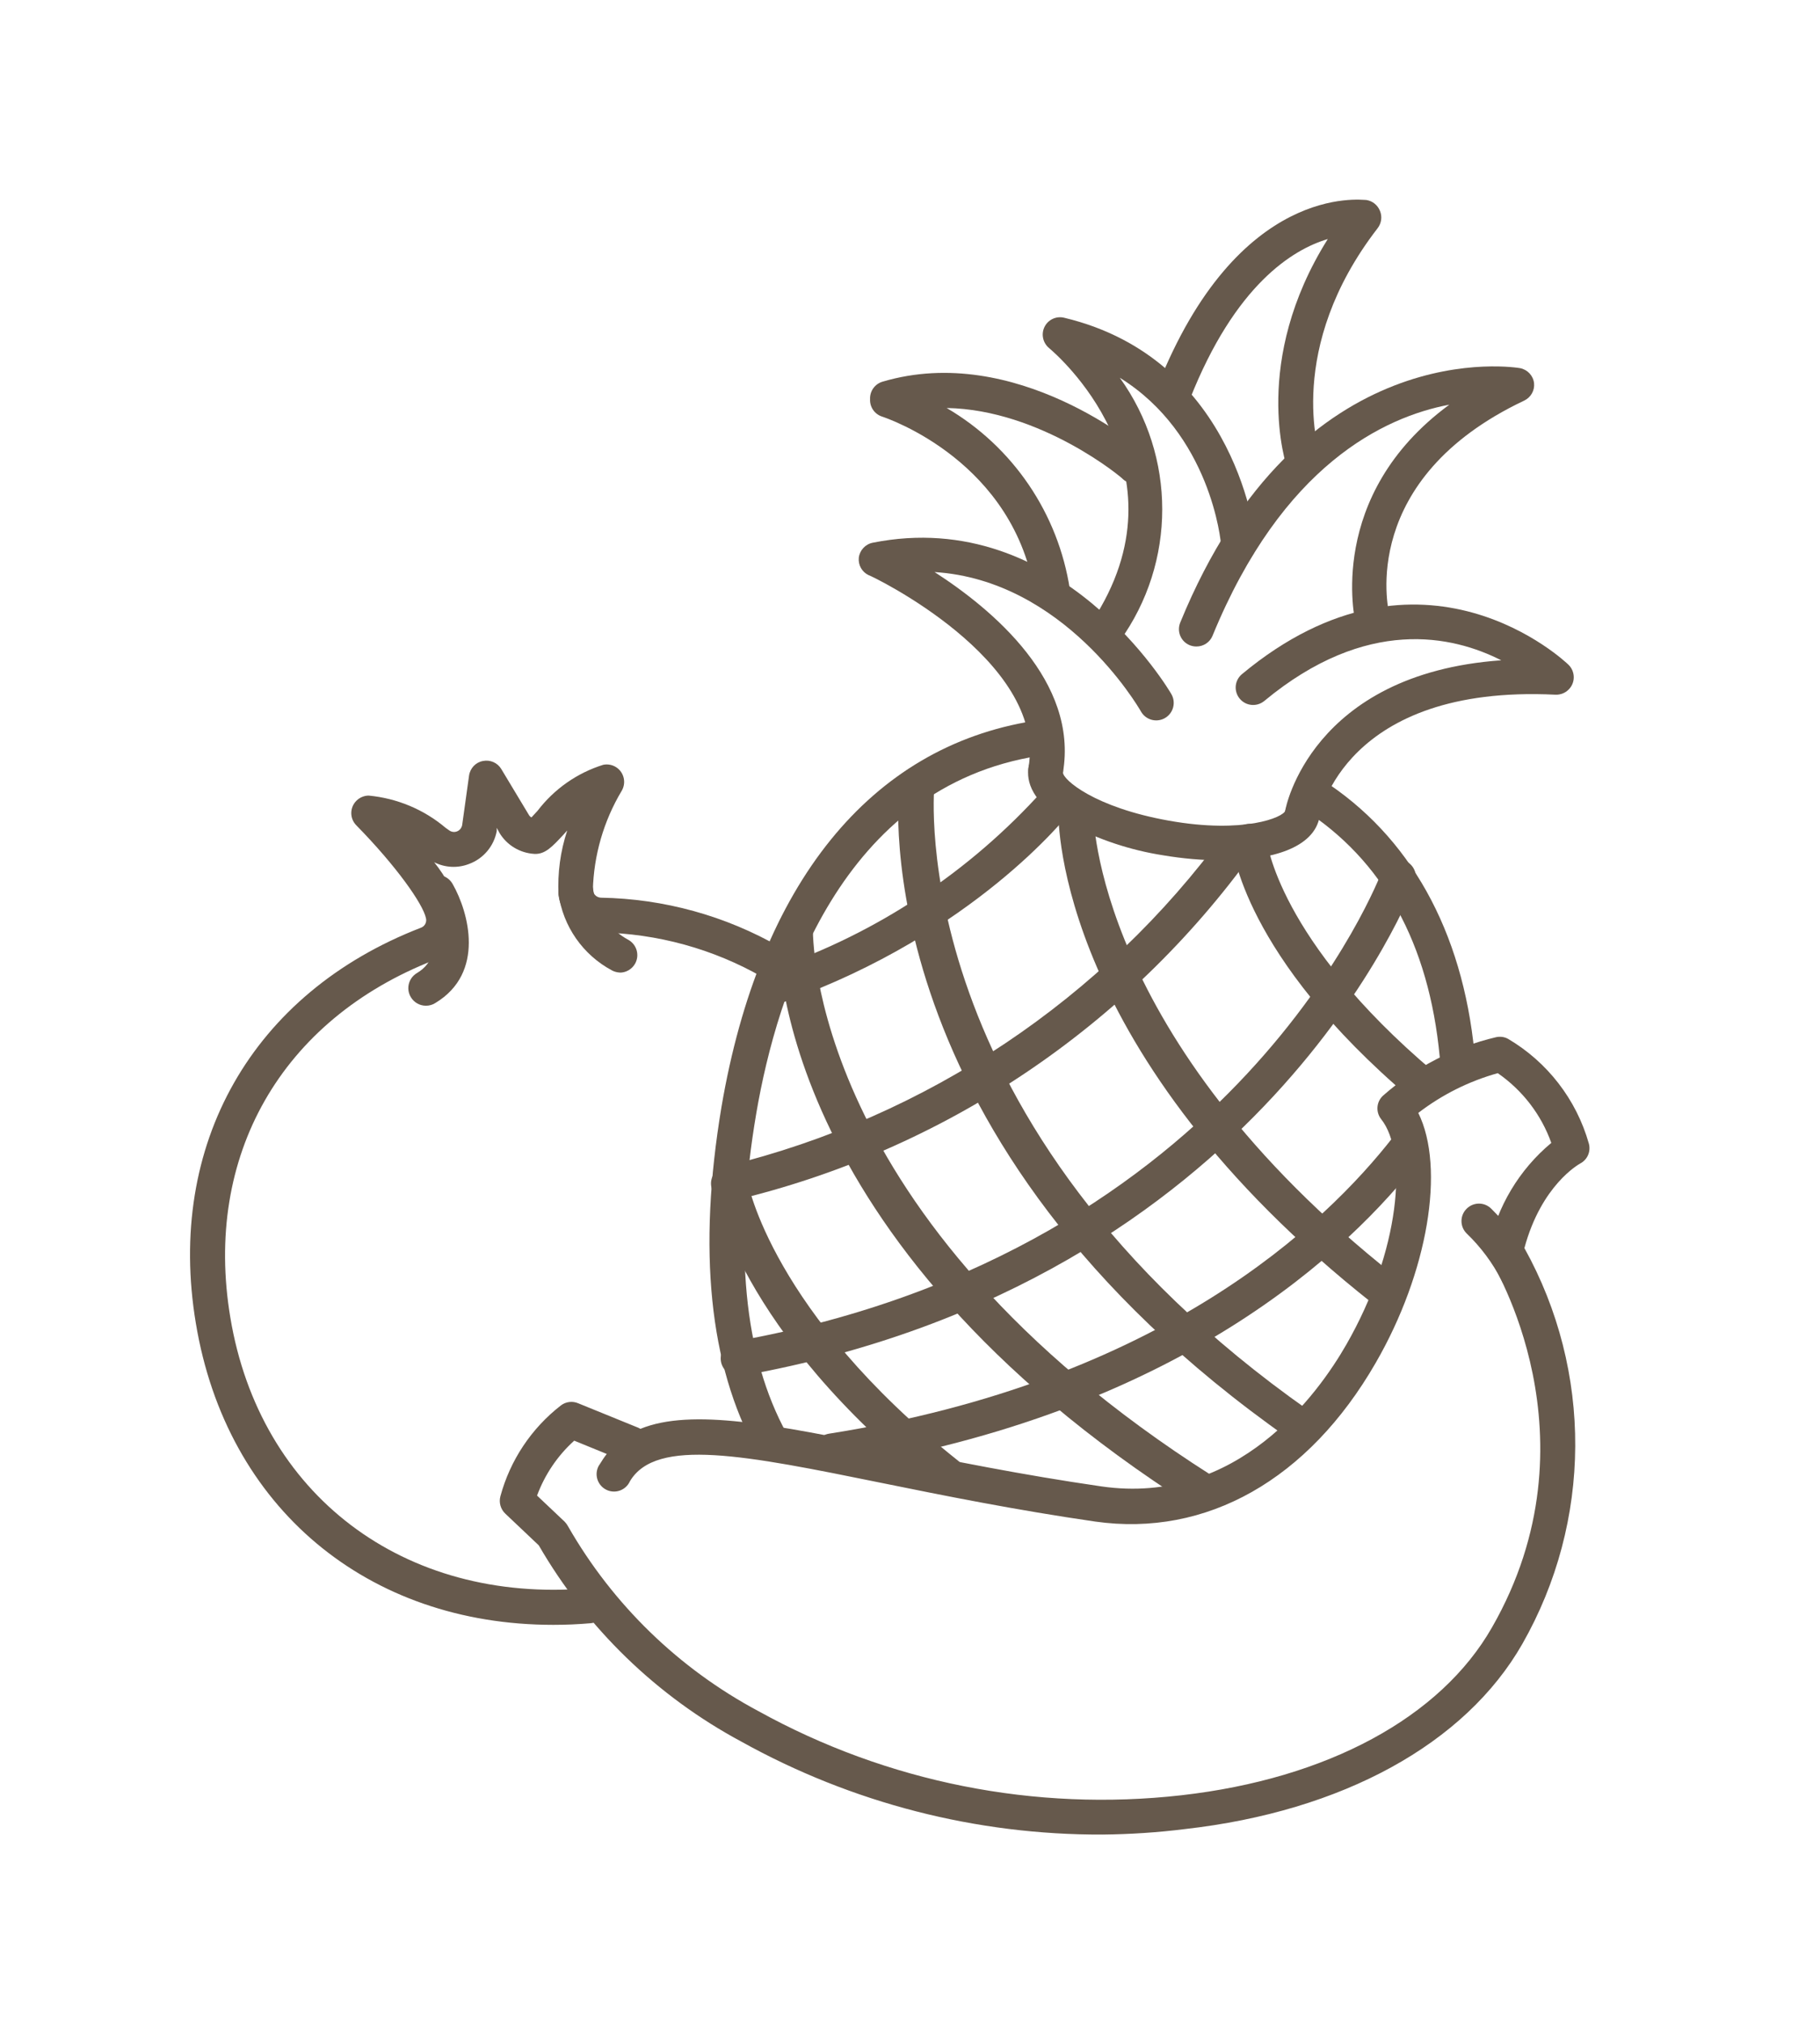
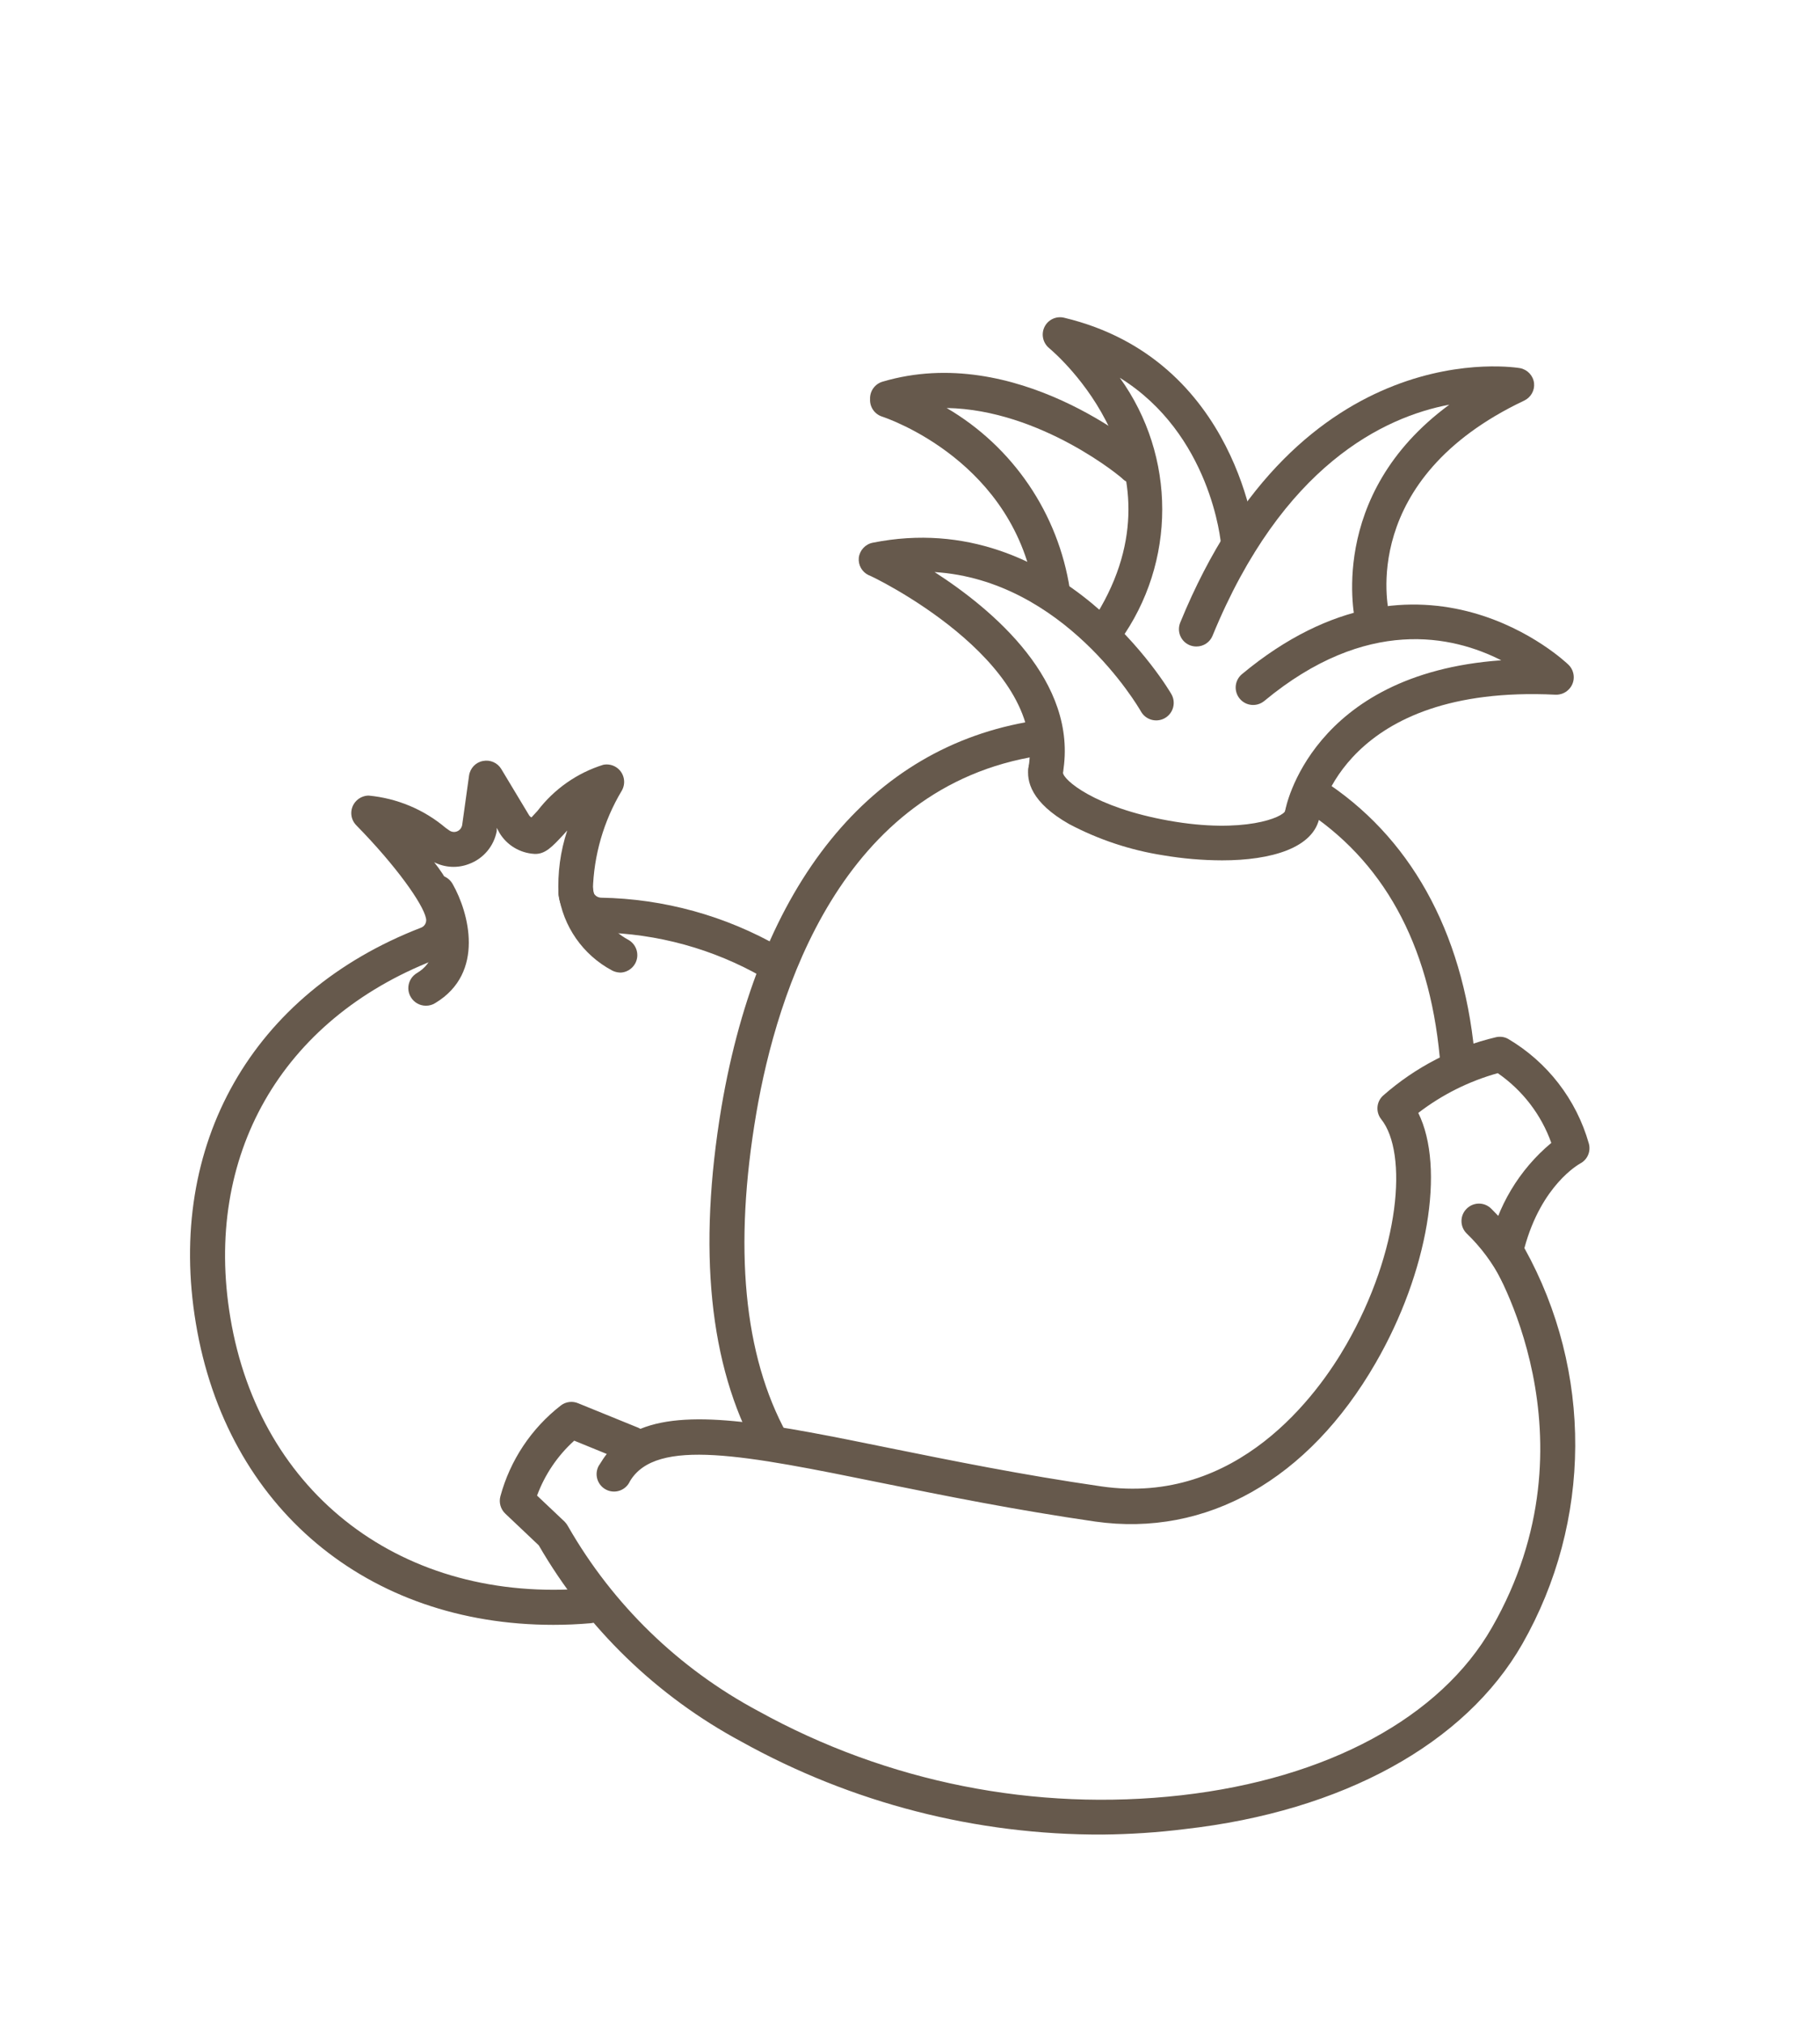
<svg xmlns="http://www.w3.org/2000/svg" version="1.1" x="0px" y="0px" width="36px" height="40px" viewBox="-3.758 -3.947 36 40" enable-background="new -3.758 -3.947 36 40" xml:space="preserve">
  <defs>
</defs>
  <path fill="#66594C" d="M22.002,12.486h-0.059c-0.188-0.031-0.313-0.21-0.28-0.398c0.001-0.002,0.001-0.006,0.002-0.008  c0-0.031,0.507-2.704,4.272-2.97c-0.961-0.489-2.666-0.872-4.687,0.804c-0.147,0.121-0.364,0.102-0.486-0.045  s-0.103-0.363,0.045-0.486l0,0c3.573-2.969,6.433-0.211,6.46-0.183c0.135,0.134,0.137,0.353,0.002,0.487  c-0.068,0.07-0.163,0.107-0.262,0.103c-4.172-0.204-4.662,2.38-4.666,2.414C22.314,12.369,22.17,12.488,22.002,12.486z" />
  <path fill="#66594C" d="M19.905,8.837c-0.044,0-0.087-0.009-0.127-0.024c-0.177-0.071-0.263-0.271-0.191-0.448  c0.001-0.001,0.001-0.002,0.001-0.003c2.366-5.781,6.682-5.036,6.723-5.029c0.146,0.029,0.258,0.149,0.275,0.297  c0.015,0.146-0.064,0.282-0.196,0.345c-3.28,1.553-2.693,4.107-2.669,4.218c0.053,0.184-0.053,0.375-0.236,0.427  c-0.183,0.054-0.373-0.052-0.427-0.234c-0.003-0.009-0.005-0.018-0.007-0.026c0-0.027-0.596-2.501,1.859-4.305  c-1.293,0.245-3.301,1.197-4.684,4.57C20.174,8.754,20.046,8.838,19.905,8.837z" />
-   <path fill="#66594C" d="M22.033,5.561c-0.146-0.001-0.275-0.094-0.324-0.231c-0.033-0.093-0.717-2.139,0.797-4.55  c-0.689,0.204-1.834,0.901-2.731,3.174c-0.077,0.174-0.28,0.253-0.455,0.175c-0.163-0.072-0.245-0.258-0.187-0.427  c1.598-4.038,4.035-3.694,4.139-3.694c0.121,0.02,0.221,0.102,0.266,0.215c0.048,0.115,0.029,0.247-0.048,0.345  c-1.831,2.37-1.159,4.441-1.128,4.528c0.057,0.178-0.037,0.369-0.214,0.432C22.111,5.544,22.073,5.555,22.033,5.561z" />
  <path fill="#66594C" d="M18.129,8.882c-0.19,0.001-0.346-0.152-0.346-0.344c-0.001-0.067,0.02-0.135,0.057-0.191  c1.983-3.007-0.731-5.314-0.846-5.41c-0.123-0.102-0.162-0.275-0.092-0.418c0.07-0.145,0.232-0.221,0.389-0.183  c3.449,0.823,3.795,4.425,3.795,4.459c0.016,0.19-0.126,0.356-0.316,0.372h-0.001c-0.19,0.017-0.356-0.124-0.373-0.313  c0-0.106-0.214-2.221-2.004-3.331c1.119,1.554,1.119,3.649,0,5.204C18.333,8.817,18.236,8.875,18.129,8.882z" />
  <path fill="#66594C" d="M17.063,8.14c-0.172,0.002-0.319-0.122-0.345-0.293c-0.387-2.665-2.922-3.521-3.028-3.556  c-0.148-0.048-0.246-0.189-0.238-0.345c-0.007-0.157,0.094-0.3,0.245-0.345c2.639-0.783,5.107,1.316,5.211,1.406  c0.145,0.126,0.162,0.344,0.037,0.489c-0.125,0.145-0.344,0.161-0.488,0.035c0-0.017-1.625-1.379-3.49-1.41  c1.313,0.768,2.21,2.09,2.438,3.594c0.027,0.188-0.104,0.363-0.293,0.39L17.063,8.14z" />
  <path fill="#66594C" d="M16.93,11.618h-0.06c-0.187-0.032-0.313-0.209-0.282-0.397c0.345-2.125-3.128-3.794-3.163-3.794  c-0.132-0.062-0.21-0.199-0.196-0.345c0.018-0.147,0.129-0.268,0.275-0.297c3.719-0.744,5.889,2.956,5.908,2.994  c0.096,0.166,0.038,0.378-0.127,0.473c-0.166,0.096-0.378,0.038-0.473-0.127c-0.068-0.121-1.528-2.598-4.084-2.76  c1.156,0.745,2.846,2.166,2.539,3.966C17.238,11.496,17.096,11.617,16.93,11.618z M25.082,17.477  c-0.18,0.001-0.33-0.138-0.344-0.316c-0.17-2.277-1.035-3.968-2.588-5.022c-0.158-0.105-0.201-0.32-0.096-0.479  c0.106-0.158,0.32-0.201,0.479-0.095c0.003,0.001,0.006,0.002,0.008,0.004c1.703,1.163,2.7,3.081,2.887,5.539  c0.014,0.189-0.128,0.354-0.317,0.369H25.082z" />
  <path fill="#66594C" d="M11.507,24.92c-0.126,0.001-0.243-0.068-0.304-0.179c-0.931-1.69-1.162-3.979-0.69-6.799  c0.752-4.412,2.946-7.122,6.174-7.633c0.191-0.029,0.369,0.102,0.398,0.291c0.029,0.191-0.102,0.369-0.291,0.399  c-3.918,0.609-5.184,4.687-5.591,7.06c-0.455,2.662-0.251,4.797,0.604,6.35c0.092,0.167,0.032,0.377-0.135,0.469c0,0,0,0,0,0  C11.622,24.906,11.565,24.919,11.507,24.92z" />
  <path fill="#66594C" d="M20.416,13.066c-0.391-0.001-0.781-0.035-1.166-0.1c-0.649-0.101-1.278-0.31-1.859-0.617  c-0.751-0.425-0.852-0.853-0.803-1.132c0.037-0.174,0.202-0.291,0.379-0.269c0.188,0.022,0.322,0.193,0.301,0.382  c0,0.139,0.621,0.69,2.1,0.952c1.48,0.263,2.264-0.068,2.298-0.2c0.039-0.187,0.222-0.305,0.409-0.266c0,0.001,0,0.001,0,0.001  c0.177,0.037,0.294,0.204,0.27,0.382C22.237,12.822,21.385,13.066,20.416,13.066z" />
-   <path fill="#66594C" d="M24.361,17.853c-0.08-0.002-0.156-0.03-0.217-0.082c-3.321-2.818-3.528-4.961-3.535-5.054  c-0.016-0.189,0.127-0.356,0.317-0.372s0.356,0.126,0.372,0.317c0,0.021,0.221,1.977,3.298,4.58  c0.145,0.124,0.161,0.342,0.038,0.486l0,0C24.566,17.81,24.467,17.855,24.361,17.853z M23.617,21.913  c-0.076-0.001-0.15-0.027-0.211-0.076c-6.253-4.929-6.232-9.543-6.229-9.735c0-0.191,0.154-0.345,0.345-0.345  s0.345,0.153,0.345,0.345c0,0.058,0.018,4.482,5.967,9.181c0.15,0.117,0.178,0.333,0.061,0.483c-0.066,0.087-0.17,0.135-0.277,0.134  V21.913z M21.916,24.566c-0.066-0.004-0.132-0.029-0.186-0.07c-8.388-5.888-7.732-12.678-7.699-12.965  c0.021-0.19,0.193-0.327,0.383-0.307c0.191,0.021,0.328,0.193,0.308,0.383c0,0.065-0.628,6.688,7.398,12.331  c0.155,0.109,0.192,0.324,0.083,0.479C22.138,24.511,22.031,24.566,21.916,24.566z" />
-   <path fill="#66594C" d="M20.006,25.893c-0.065,0-0.129-0.019-0.183-0.056c-8.368-5.322-8.202-11.182-8.192-11.43  c0-0.191,0.154-0.345,0.345-0.346c0.005,0,0.012,0,0.018,0.001c0.184,0.01,0.328,0.161,0.327,0.345  c0,0.076-0.117,5.732,7.884,10.819c0.185,0.056,0.289,0.249,0.234,0.434C20.383,25.844,20.189,25.949,20.006,25.893z M14.97,25.555  c-0.077,0.001-0.152-0.025-0.214-0.072c-3.921-3.118-4.408-5.856-4.408-5.97c-0.031-0.188,0.096-0.366,0.285-0.397  c0,0,0.001,0,0.002,0c0.187-0.029,0.363,0.1,0.393,0.286c0,0.038,0.49,2.615,4.169,5.539c0.15,0.119,0.176,0.335,0.057,0.484  c0,0.002,0,0.002,0,0.002C15.185,25.512,15.079,25.56,14.97,25.555z" />
-   <path fill="#66594C" d="M10.693,19.802c-0.191,0.021-0.363-0.115-0.385-0.306s0.115-0.362,0.305-0.385l0,0  c3.959-0.968,7.45-3.302,9.857-6.591c0.128-0.142,0.346-0.152,0.488-0.025c0.111,0.102,0.145,0.264,0.082,0.4  c-2.488,3.467-6.145,5.917-10.296,6.899L10.693,19.802z M11.676,15.875c-0.19-0.002-0.345-0.156-0.345-0.347  c0-0.145,0.091-0.273,0.227-0.323c2.042-0.705,3.871-1.919,5.315-3.525c0.106-0.158,0.32-0.2,0.479-0.095  c0.158,0.106,0.2,0.32,0.095,0.479c-0.01,0.015-0.021,0.028-0.031,0.041c-0.076,0.096-1.912,2.414-5.623,3.746  C11.756,15.865,11.717,15.873,11.676,15.875z M10.873,23.262c-0.19,0.016-0.358-0.126-0.374-0.317  c-0.017-0.189,0.125-0.357,0.315-0.373c9.933-1.783,12.727-9.209,12.762-9.285c0.059-0.181,0.254-0.279,0.435-0.22  s0.28,0.255,0.22,0.437c-0.002,0.006-0.004,0.012-0.006,0.018c-0.035,0.083-2.967,7.871-13.29,9.733L10.873,23.262z M12.697,25.089  c-0.172,0.002-0.319-0.123-0.344-0.293c-0.029-0.188,0.099-0.363,0.286-0.393c6.575-1.035,9.813-4.139,11.158-5.864  c0.107-0.158,0.321-0.199,0.479-0.092c0.157,0.107,0.199,0.321,0.092,0.479c-0.008,0.013-0.018,0.023-0.026,0.034  c-1.403,1.821-4.784,5.046-11.578,6.122L12.697,25.089z" />
  <path fill="#66594C" d="M7.186,28.183c-3.667,0-6.463-2.307-7.07-5.963c-0.59-3.535,1.117-6.533,4.452-7.822  c0.076-0.027,0.119-0.108,0.1-0.187c-0.058-0.283-0.59-1.035-1.379-1.839c-0.133-0.135-0.131-0.354,0.005-0.487  c0.064-0.063,0.15-0.099,0.24-0.1c0.562,0.053,1.094,0.275,1.524,0.639l0.069,0.049c0.072,0.053,0.173,0.038,0.227-0.035  c0.014-0.019,0.024-0.042,0.029-0.065L5.52,11.39c0.021-0.146,0.131-0.263,0.275-0.289c0.142-0.029,0.287,0.034,0.362,0.158  l0.545,0.906c0.012,0.022,0.03,0.04,0.052,0.052l0.121-0.131c0.329-0.431,0.783-0.749,1.3-0.91c0.187-0.037,0.369,0.083,0.406,0.271  c0.017,0.084,0.001,0.173-0.043,0.246c-0.356,0.596-0.552,1.273-0.569,1.966C7.98,13.74,8.046,13.8,8.127,13.804  c1.247,0.021,2.468,0.358,3.549,0.98c0.168,0.088,0.234,0.295,0.146,0.464c-0.088,0.169-0.297,0.234-0.465,0.146  c-0.009-0.004-0.017-0.01-0.025-0.015c-0.981-0.563-2.09-0.867-3.221-0.887c-0.42-0.008-0.77-0.324-0.821-0.741  c-0.022-0.433,0.036-0.865,0.172-1.276l-0.072,0.08c-0.218,0.233-0.362,0.396-0.58,0.383c-0.285-0.017-0.544-0.173-0.69-0.418  l-0.052-0.097v0.062c-0.055,0.299-0.264,0.547-0.548,0.652c-0.225,0.088-0.476,0.074-0.69-0.034c0.231,0.287,0.405,0.616,0.511,0.97  c0.087,0.402-0.128,0.81-0.511,0.965c-3.025,1.18-4.566,3.874-4.032,7.068c0.583,3.504,3.425,5.659,7.067,5.355  c0.191-0.016,0.358,0.125,0.374,0.315c0.017,0.191-0.125,0.358-0.315,0.375C7.675,28.173,7.427,28.183,7.186,28.183z" />
  <path fill="#66594C" d="M4.665,15.94c-0.122,0-0.235-0.065-0.297-0.17c-0.098-0.163-0.045-0.374,0.117-0.473  c0.69-0.403,0.138-1.38,0.117-1.41c-0.102-0.161-0.055-0.374,0.106-0.477c0.161-0.103,0.374-0.055,0.476,0.105  c0.006,0.009,0.01,0.017,0.015,0.025c0.313,0.553,0.645,1.749-0.345,2.346C4.797,15.923,4.731,15.941,4.665,15.94z M8.51,15.285  c-0.057-0.002-0.113-0.016-0.162-0.042c-0.577-0.308-0.971-0.874-1.059-1.521c-0.017-0.19,0.125-0.358,0.315-0.374  s0.358,0.125,0.374,0.315c0.066,0.413,0.321,0.773,0.69,0.973c0.167,0.091,0.229,0.3,0.139,0.468  c-0.06,0.111-0.178,0.182-0.305,0.182H8.51z M18.053,32.33c-2.501,0.01-4.962-0.623-7.149-1.839c-1.669-0.896-3.056-2.24-4.005-3.88  L6.24,25.987c-0.095-0.088-0.134-0.222-0.1-0.346c0.192-0.712,0.613-1.344,1.197-1.797c0.099-0.075,0.23-0.091,0.345-0.041  l1.187,0.483l0.041,0.021c1.014-0.414,2.684-0.077,4.922,0.379c1.229,0.248,2.617,0.531,4.193,0.759  c2.697,0.391,4.288-1.828,4.846-2.801c1.066-1.853,1.225-3.794,0.691-4.46c-0.11-0.14-0.096-0.34,0.033-0.462  c0.64-0.565,1.408-0.963,2.238-1.159c0.081-0.019,0.166-0.007,0.238,0.032c0.779,0.459,1.351,1.199,1.598,2.068  c0.045,0.158-0.027,0.324-0.173,0.399c-0.031,0.019-0.766,0.429-1.101,1.671c1.355,2.438,1.34,5.405-0.041,7.828  c-1.131,1.978-3.563,3.309-6.67,3.66C19.144,32.289,18.599,32.324,18.053,32.33z M6.865,25.627l0.548,0.518  c0.026,0.027,0.048,0.058,0.065,0.09c0.887,1.549,2.192,2.815,3.767,3.655c2.548,1.408,5.472,1.99,8.364,1.663  c2.887-0.327,5.129-1.538,6.146-3.321c2.148-3.749,0-7.213-0.021-7.243c-0.051-0.079-0.066-0.175-0.045-0.267  c0.166-0.81,0.603-1.54,1.238-2.069c-0.199-0.559-0.57-1.041-1.059-1.379c-0.57,0.159-1.104,0.426-1.572,0.786  c0.537,1.087,0.192,3.153-0.842,4.942c-1.332,2.312-3.35,3.45-5.547,3.139c-1.594-0.231-2.994-0.514-4.231-0.765  c-2.684-0.545-4.456-0.904-4.974-0.032c-0.079,0.175-0.283,0.251-0.456,0.173c-0.174-0.079-0.251-0.283-0.172-0.457  C8.084,25.039,8.096,25.019,8.11,25c0.041-0.068,0.085-0.134,0.134-0.196L7.6,24.541C7.271,24.838,7.019,25.211,6.865,25.627z" />
  <path fill="#66594C" d="M26.259,21.575c-0.138,0.001-0.263-0.081-0.317-0.207c-0.178-0.344-0.41-0.656-0.689-0.924  c-0.136-0.134-0.137-0.353-0.002-0.488c0-0.001,0.001-0.001,0.002-0.002c0.135-0.134,0.352-0.134,0.486,0  c0.336,0.33,0.613,0.715,0.82,1.139c0.076,0.173-0.003,0.375-0.176,0.451C26.344,21.562,26.302,21.573,26.259,21.575z" />
</svg>